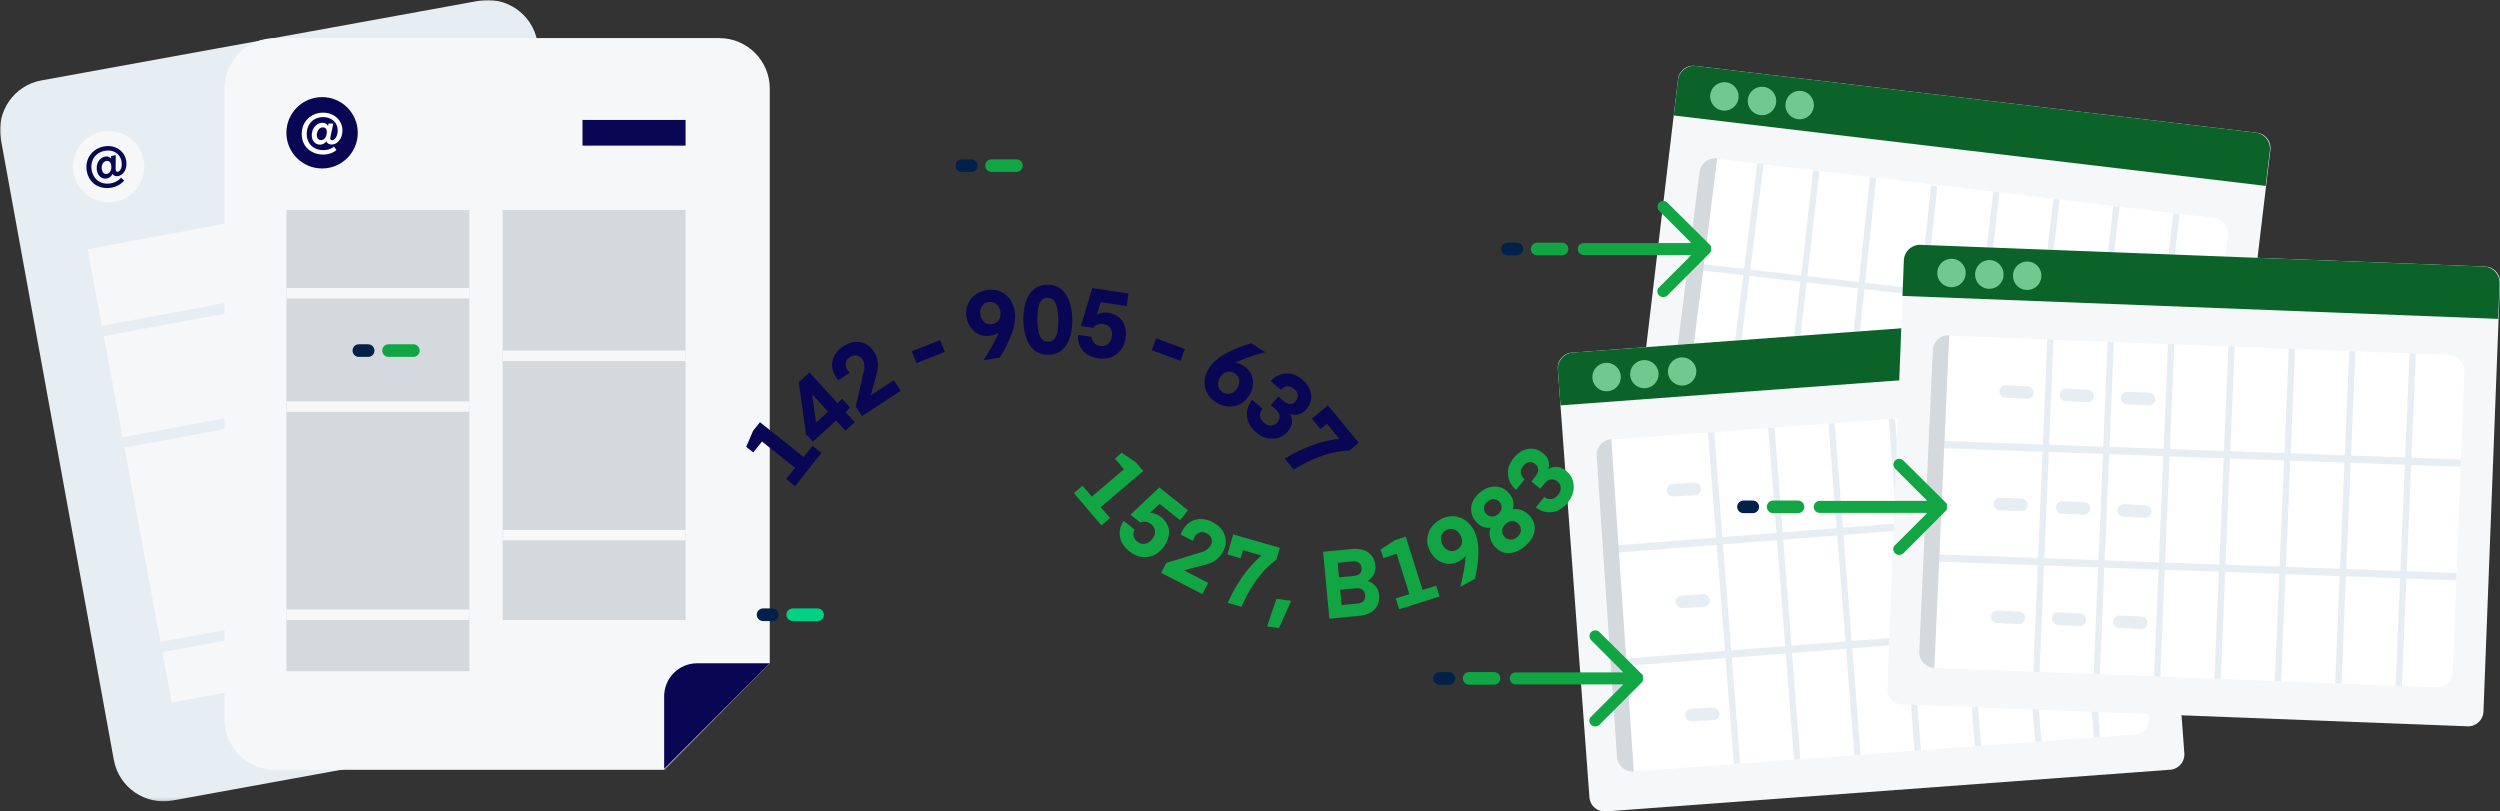
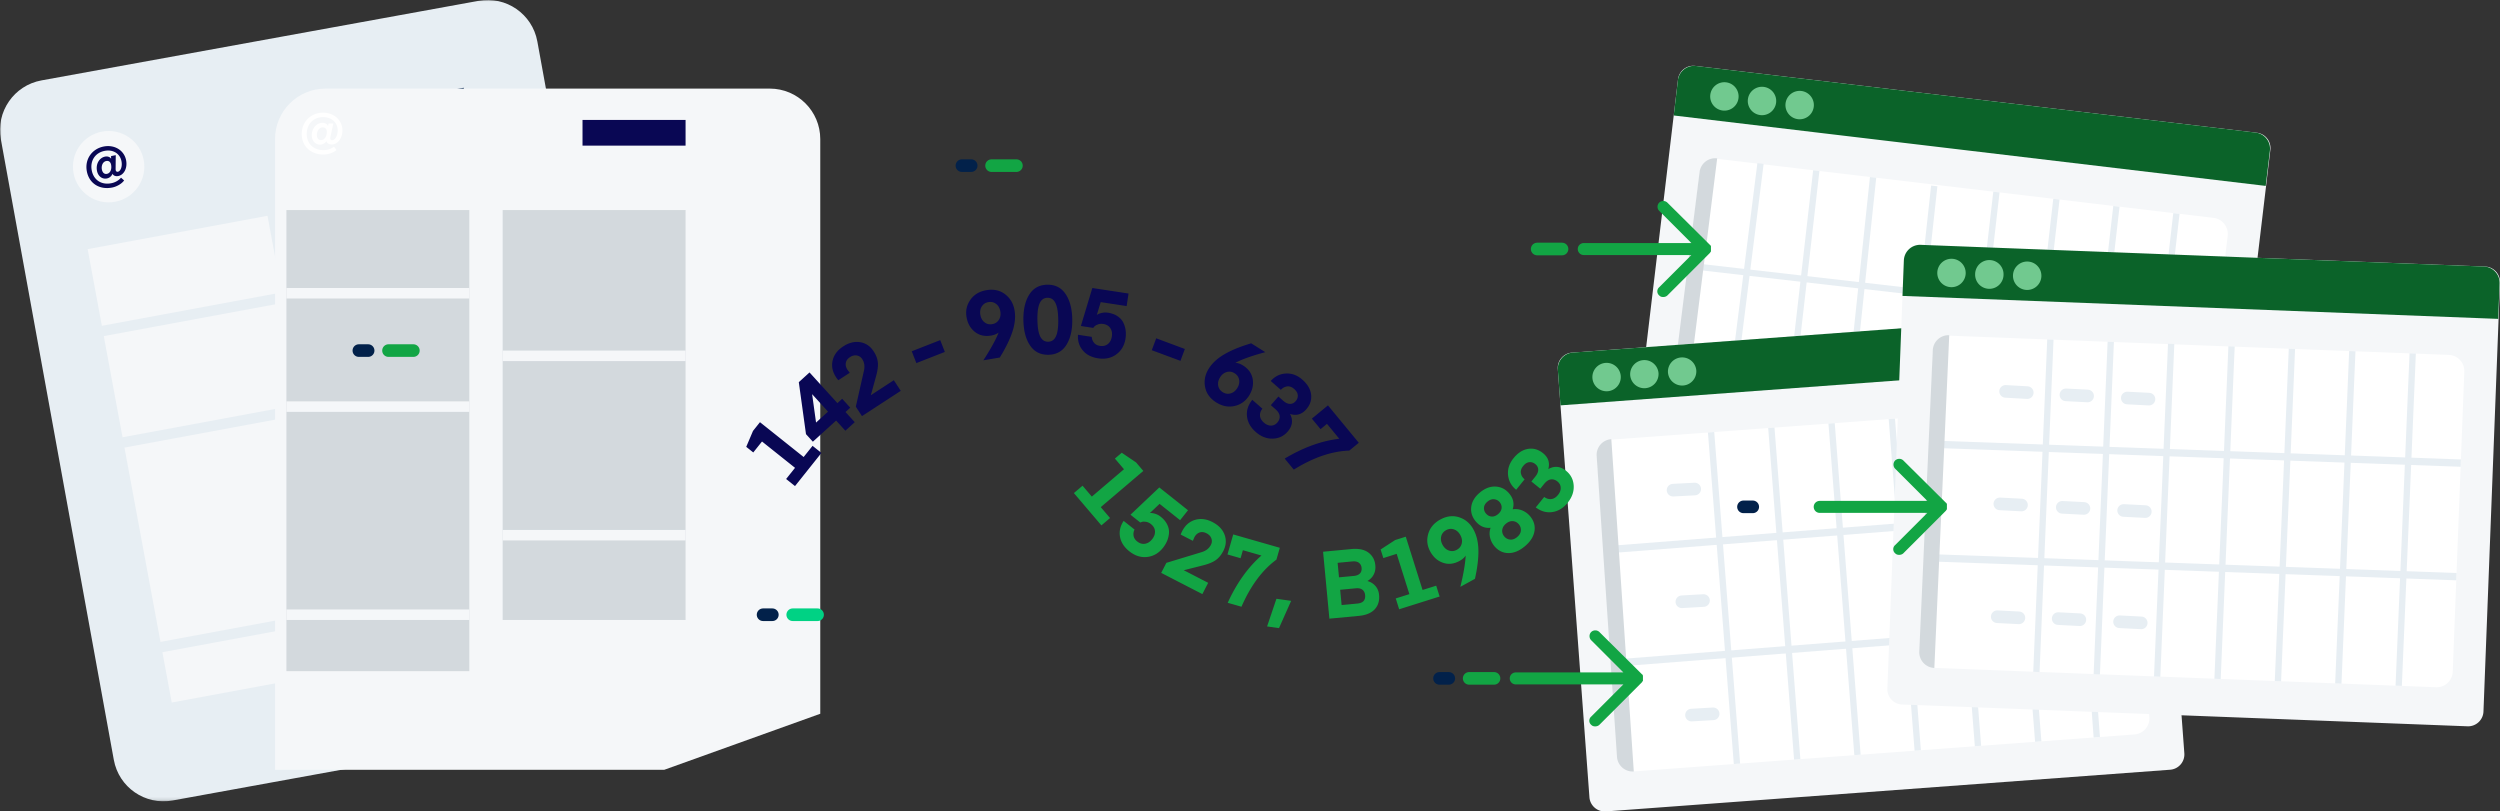
<svg xmlns="http://www.w3.org/2000/svg" viewBox="0 0 792.075 257.096">
  <rect x="0" y="0" width="792.075" height="257.096" fill="#333333" stroke="none" />
  <mask id="a" fill="#fff">
    <path d="m0 0h206.309v253.88h-206.309z" fill="#fff" fill-rule="evenodd" />
  </mask>
  <g fill="none" fill-rule="evenodd">
    <path d="m193.171 228.405-138.504 25.215c-8.693 1.582-17.024-4.183-18.606-12.876l-35.8-196.664c-1.582-8.694 4.182-17.025 12.876-18.607l138.504-25.211c8.693-1.583 17.024 4.181 18.606 12.875l35.8 196.661c1.582 8.695-4.182 17.024-12.876 18.607" fill="#e7eef3" mask="url(#a)" />
    <path d="m703.25 182.546a4.871 4.871 0 0 1 -5.398 4.25l-178.028-21.183c-2.653-.316-4.565-2.745-4.25-5.399l16.074-135.088a4.873 4.873 0 0 1 5.399-4.25l178.027 21.184a4.872 4.872 0 0 1 4.25 5.4l-16.074 135.085z" fill="#f5f7f9" />
    <path d="m717.84 58.902-187.554-22.317 1.329-11.17a5.15 5.15 0 0 1 5.722-4.505l177.329 21.1a5.15 5.15 0 0 1 4.505 5.723l-1.33 11.169z" fill="#0b6329" />
    <path d="m694.553 169.217c-.331 2.777-2.874 4.78-5.651 4.45l-157.227-18.71c-2.777-.33-4.78-2.873-4.45-5.65l11.249-94.53c.33-2.779 2.874-4.78 5.65-4.45l157.228 18.708c2.777.33 4.779 2.873 4.449 5.651z" fill="#fff" />
    <path d="m557.782 51.798-14.71 116.859m162.46-64.897-171.871-19.728" stroke="#e7eef3" stroke-width="2" />
    <path d="m575.452 54.055-13.361 116.786m31.359-114.645-12.342 116.826m31.721-114.12-12.703 116.305m51.404-112.1-13.368 116.465m32.378-114.203-13.359 116.386m32.367-114.124-13.35 116.306m-43.676-123.092-13.377 116.544" stroke="#e7eef3" stroke-width="2" />
    <path d="m574.647 33.879a4.5 4.5 0 1 0 -8.94-1.027 4.5 4.5 0 0 0 8.94 1.027m-11.922-1.37a4.5 4.5 0 1 0 -8.942-1.025 4.5 4.5 0 0 0 8.942 1.026m-11.922-1.368a4.5 4.5 0 1 0 -8.94-1.026 4.5 4.5 0 0 0 8.94 1.026" fill="#71c98f" />
    <path d="m530.93 154.885a5 5 0 0 1 -4.34-5.584l11.88-94.788a5.001 5.001 0 0 1 5.584-4.34z" fill="#d3d9dd" />
    <path d="m692.065 238.669a4.875 4.875 0 0 1 -4.488 5.204l-178.795 13.21c-2.665.196-5.007-1.823-5.203-4.488l-10.025-135.672c-.197-2.665 1.823-5.006 4.488-5.203l178.795-13.21a4.874 4.874 0 0 1 5.204 4.487z" fill="#f5f7f9" />
    <path d="m682.77 114.514-188.365 13.917-.829-11.217a5.149 5.149 0 0 1 4.756-5.515l178.094-13.159a5.15 5.15 0 0 1 5.515 4.756l.83 11.218z" fill="#0b6329" />
    <path d="m680.981 227.246a5.1 5.1 0 0 1 -4.697 5.446l-157.906 11.667c-2.79.206-5.24-1.907-5.446-4.696l-7.014-94.94c-.207-2.79 1.907-5.24 4.696-5.446l157.906-11.667c2.79-.206 5.24 1.907 5.446 4.697z" fill="#fff" />
    <path d="m679.257 160.897-168.637 13.163m171.439 22.728-169.315 13.216" stroke="#e7eef3" stroke-width="2.316" />
    <path d="m542.12 136.949 8.2 105.05m10.891-106.46 8.2 105.05m10.891-106.461 8.201 105.05m29.065-119.605 9.116 116.784m9.968-118.274 9.123 116.864m9.962-118.354 8.585 116.983m-64.929-100.858 8.2 105.05" stroke="#e7eef3" stroke-width="2" />
    <path d="m537.434 117.302a4.501 4.501 0 0 0 -8.973.7 4.5 4.5 0 0 0 8.973-.7m-11.963.934a4.5 4.5 0 1 0 -8.973.7 4.501 4.501 0 0 0 8.973-.7m-11.964.934a4.5 4.5 0 1 0 -8.972.701 4.5 4.5 0 0 0 8.972-.701" fill="#71c98f" />
    <path d="m517.634 244.43a5 5 0 0 1 -5.325-4.651l-6.445-95.315a5 5 0 0 1 4.65-5.326h.002z" fill="#d3d9dd" />
    <path d="m786.835 225.445c-.104 2.67-2.372 4.77-5.043 4.668l-179.15-6.902c-2.67-.102-4.77-2.371-4.667-5.042l5.237-135.94a4.871 4.871 0 0 1 5.042-4.668l179.149 6.9c2.67.104 4.772 2.373 4.668 5.043l-5.236 135.94z" fill="#f5f7f9" />
    <path d="m791.507 101.03-188.74-7.271.433-11.24a5.15 5.15 0 0 1 5.345-4.947l178.447 6.874a5.15 5.15 0 0 1 4.948 5.344z" fill="#0b6329" />
    <path d="m777.1 212.852a5.1 5.1 0 0 1 -5.277 4.886l-158.22-6.095c-2.795-.108-4.993-2.483-4.886-5.278l3.665-95.128c.108-2.794 2.483-4.993 5.278-4.885l158.218 6.095a5.1 5.1 0 0 1 4.886 5.277z" fill="#fff" />
    <path d="m779.652 146.727-166.181-5.942m164.795 41.921-165.437-5.942" stroke="#e7eef3" stroke-width="2.316" />
    <path d="m649.621 107.569-4.431 105.329m23.563-104.593-4.431 105.348m23.563-104.709-4.431 105.429m42.693-103.842-4.43 105.295m23.562-104.573-4.431 105.309m23.563-104.588-4.431 105.308m-52.964-107.533-4.431 105.356" stroke="#e7eef3" stroke-width="2" />
    <path d="m646.772 87.52a4.5 4.5 0 1 0 -8.996-.309 4.5 4.5 0 0 0 8.996.308m-11.993-.412a4.5 4.5 0 1 0 -8.994-.309 4.5 4.5 0 1 0 8.994.31m-11.993-.413a4.5 4.5 0 1 0 -8.994-.31 4.5 4.5 0 0 0 8.994.31" fill="#71c98f" />
    <path d="m612.857 211.63a5 5 0 0 1 -4.771-5.22l4.273-95.434a5.001 5.001 0 0 1 5.219-4.772z" fill="#d3d9dd" />
    <path d="m177.73 231.199-4.192-22.605c-1.055-5.687 2.7-11.153 8.388-12.208l22.605-4.192-26.8 39.005z" fill="#02214a" />
    <path d="m45.538 50.743c1.139 6.14-2.915 12.04-9.055 13.178-6.139 1.139-12.039-2.915-13.177-9.054-1.139-6.14 2.915-12.04 9.054-13.18 6.139-1.137 12.04 2.917 13.178 9.056m65.85 161.272-56.979 10.567-26.64-143.647 56.979-10.567z" fill="#f5f7f9" />
    <path d="m175.8 183.575-56.979 10.567-23.683-127.701 56.979-10.567z" fill="#f3f3f3" />
    <path d="m91.367 95.641-59.998 11.127-.606-3.269 59.998-11.127zm18.573 100.148-59.998 11.127-.606-3.269 59.999-11.127zm-12.023-64.829-59.998 11.127-.606-3.269 59.998-11.127z" fill="#e7eef3" />
    <path d="m162.041 102.701-59.376 11.011-.606-3.268 59.376-11.012zm10.362 55.875-59.376 11.012-.606-3.269 59.376-11.012z" fill="#e0e0e0" />
    <path d="m148.395 35.807-32.103 5.954-1.484-8.004 32.103-5.954z" fill="#02214a" />
-     <path d="m210.424 243.906h-123.284c-8.837 0-16-7.163-16-16v-199.836c0-8.837 7.163-16 16-16h140.747c8.837 0 16 7.163 16 16v182.07" fill="#f5f7f9" />
-     <path d="m113.353 42.07c0 6.244-5.062 11.306-11.306 11.306s-11.306-5.062-11.306-11.306 5.062-11.306 11.306-11.306 11.306 5.062 11.306 11.306zm97.07 201.535v-22.99c0-5.784 4.69-10.474 10.474-10.474h22.99z" fill="#090754" />
+     <path d="m210.424 243.906h-123.284v-199.836c0-8.837 7.163-16 16-16h140.747c8.837 0 16 7.163 16 16v182.07" fill="#f5f7f9" />
    <path d="m90.742 212.646h57.95v-146.097h-57.95zm68.517-16.218h57.95v-129.879h-57.95z" fill="#d3d9dd" />
    <path d="m90.742 94.572h57.95v-3.325h-57.95zm0 101.856h57.95v-3.325h-57.95zm0-65.935h57.95v-3.325h-57.95zm68.517-16.092h57.95v-3.324h-57.95zm0 56.827h57.95v-3.325h-57.95z" fill="#f5f7f9" />
    <path d="m184.56 46.14h32.649v-8.141h-32.649z" fill="#090754" />
    <path d="m525.683 64.206c-.7.7-.7 1.9 0 2.599l10.2 10.2h-34.1c-1 0-1.9.8-1.9 1.9 0 1 .8 1.9 1.9 1.9h34.1l-10.2 10.2c-.8.702-.8 1.9 0 2.6.4.4.8.5 1.3.5s1.002-.2 1.3-.5l13.4-13.4c.1-.1.2-.2.2-.3l.1-.1s0-.1.1-.1v-1.698s0-.1-.1-.1v-.1s0-.1-.1-.1c0-.1-.1-.1-.1-.1l-13.5-13.4a1.834 1.834 0 0 0 -1.3-.525c-.474 0-.95.175-1.3.525" fill="#12a544" />
    <path d="m494.898 78.894h-7.873" stroke="#12a544" stroke-linecap="round" stroke-linejoin="round" stroke-width="4" />
-     <path d="m480.568 78.894h-2.937" stroke="#02214a" stroke-linecap="round" stroke-linejoin="round" stroke-width="4" />
    <path d="m504.135 200.243c-.7.7-.7 1.9 0 2.6l10.2 10.2h-34.1c-1 0-1.9.8-1.9 1.9 0 1 .8 1.9 1.9 1.9h34.1l-10.2 10.2c-.8.7-.8 1.9 0 2.6.4.4.8.5 1.3.5s1-.2 1.3-.5l13.4-13.4c.1-.1.2-.2.2-.3l.1-.1s0-.1.1-.1v-1.699s0-.1-.1-.1v-.1s0-.1-.1-.1c0-.1-.1-.1-.1-.1l-13.5-13.4a1.835 1.835 0 0 0 -1.3-.524c-.475 0-.95.174-1.3.524" fill="#12a544" />
    <path d="m473.349 214.931h-7.873" stroke="#12a544" stroke-linecap="round" stroke-linejoin="round" stroke-width="4" />
    <path d="m459.019 214.931h-2.937" stroke="#02214a" stroke-linecap="round" stroke-linejoin="round" stroke-width="4" />
    <path d="m600.44 145.897c-.7.7-.7 1.9 0 2.6l10.202 10.2h-34.102c-1 0-1.9.8-1.9 1.9 0 1 .8 1.9 1.9 1.9h34.1l-10.2 10.2a1.71 1.71 0 0 0 0 2.6c.4.4.8.5 1.3.5s1-.2 1.3-.5l13.4-13.4c.1-.1.2-.2.2-.3l.1-.1s0-.1.1-.1v-1.7s0-.1-.1-.1v-.1s0-.1-.1-.1c0-.1-.1-.1-.1-.1l-13.5-13.4a1.834 1.834 0 0 0 -1.3-.525c-.475 0-.95.175-1.3.525" fill="#12a544" />
    <g stroke-linecap="round" stroke-linejoin="round" stroke-width="4">
-       <path d="m569.655 160.585h-7.873" stroke="#12a544" />
      <path d="m555.324 160.585h-2.937" stroke="#02214a" />
      <path d="m259.031 194.766h-7.873" stroke="#00d284" />
      <path d="m244.7 194.766h-2.936" stroke="#02214a" />
      <path d="m130.966 111.076h-7.873" stroke="#12a544" />
      <path d="m116.635 111.076h-2.937" stroke="#02214a" />
      <path d="m322.031 52.476h-7.873" stroke="#12a544" />
      <path d="m307.701 52.476h-2.937" stroke="#02214a" />
    </g>
    <path d="m103.415 44.716a2.41 2.41 0 0 1 -2.013 1.102c-1.515 0-2.617-1.205-2.617-2.96 0-2.272 1.567-3.942 3.408-3.942.69 0 1.481.327 1.74 1.05l.154-.826h1.514l-.912 4.268c-.017.086-.052.258-.052.362 0 .344.155.654.586.654.912 0 1.772-1.377 1.772-3.08 0-2.462-1.876-4.235-4.647-4.235-2.96 0-5.163 2.134-5.163 5.336 0 2.925 1.98 5.128 5.318 5.128a5.454 5.454 0 0 0 3.322-1.1l.774 1.05c-.963.894-2.685 1.444-4.096 1.444-4.027 0-6.902-2.615-6.902-6.522 0-4.01 3.047-6.748 6.73-6.748 3.512 0 6.162 2.41 6.162 5.63 0 2.598-1.6 4.44-3.39 4.456-.879 0-1.515-.413-1.688-1.067m-1.153-4.354c-1.187 0-1.876 1.256-1.876 2.375 0 .93.396 1.652 1.325 1.652 1.051 0 1.808-1.067 1.842-2.564 0-.912-.447-1.463-1.29-1.463" fill="#fff" />
    <path d="m35.644 55.058a2.414 2.414 0 0 1 -1.754 1.48c-1.485.302-2.804-.66-3.154-2.38-.453-2.226.75-4.174 2.554-4.541.675-.138 1.516.025 1.913.682l-.013-.841 1.484-.301-.043 4.364c0 .088.001.264.021.365.07.338.283.61.704.525.894-.183 1.463-1.703 1.123-3.373-.49-2.412-2.682-3.775-5.397-3.223-2.9.59-4.635 3.12-3.997 6.257.583 2.868 2.962 4.633 6.234 3.967 1.13-.23 2.208-.8 3.035-1.741l.97.874c-.767 1.069-2.344 1.952-3.727 2.233-3.947.803-7.285-1.188-8.063-5.017-.8-3.93 1.64-7.22 5.25-7.953 3.441-.7 6.518 1.134 7.16 4.288.517 2.547-.684 4.67-2.435 5.044-.86.175-1.567-.103-1.865-.71m-1.998-4.037c-1.164.236-1.588 1.605-1.365 2.7.185.912.717 1.542 1.628 1.357 1.03-.21 1.558-1.407 1.293-2.881-.18-.894-.73-1.344-1.556-1.176" fill="#090754" />
    <path d="m642.298 124.389-6.863-.386m5.036 35.996-6.865-.353m6.041 36.1-6.865-.353m28.632-69.94-6.865-.352m5.706 35.983-6.865-.352m5.569 35.607-6.865-.352m28.764-69.534-6.865-.352m5.706 35.983-6.865-.352m5.569 35.607-6.865-.352m-134.601-42.052-6.864.36m9.65 34.969-6.863.394m9.917 35.501-6.863.394" stroke="#e7eef3" stroke-linecap="round" stroke-linejoin="round" stroke-width="4" />
    <path d="m257.443 141.256 2.815 2.244-8.379 10.508-2.815-2.244 2.824-3.542-10.461-8.342-2.768 3.472-2.229-1.778 2.143-5.044 2.207-2.768 13.839 11.036zm-.103-16.335-.027.021 1.235 8.937 3.798-3.453-5.005-5.505zm9.49 1.428 2.563 2.82-1.51 1.371 2.927 3.22-2.974 2.703-2.927-3.219-7.37 6.701-2.178-2.397-2.276-16.46 3.396-3.089 8.839 9.722zm18.558-2.517-12.29 8.01-1.952-2.995 2.567-11.358c.334-1.413.156-2.648-.533-3.707-.427-.654-1-1.04-1.721-1.156-.72-.117-1.432.054-2.136.513-.788.513-1.237 1.133-1.346 1.862-.11.728.069 1.453.539 2.173l.714.93-3.62 2.36a7.14 7.14 0 0 1 -.746-.981c-1.124-1.726-1.477-3.484-1.056-5.273.42-1.79 1.527-3.27 3.32-4.44 1.843-1.2 3.65-1.65 5.422-1.349 1.773.301 3.189 1.264 4.247 2.89.764 1.171 1.206 2.326 1.326 3.464.12 1.14-.05 2.548-.507 4.231l-1.711 6.209 7.288-4.752zm12.503-16.071 1.466 3.743-9.023 3.533-1.465-3.743zm13.176-10.681c-.48.75-.636 1.639-.462 2.664s.612 1.814 1.314 2.364 1.516.747 2.443.59 1.631-.611 2.112-1.362c.482-.751.635-1.64.461-2.665s-.61-1.814-1.313-2.363c-.702-.551-1.517-.748-2.444-.59-.926.157-1.63.61-2.11 1.362m1.47-5.148c2.286-.388 4.251.04 5.891 1.283 1.641 1.243 2.646 2.949 3.013 5.118.351 2.07.125 4.325-.679 6.764-.803 2.438-2.136 5.165-3.999 8.178l-5.206.883c2.315-3.577 3.927-6.51 4.838-8.793-.63.472-1.418.788-2.364.949-2.03.344-3.756-.047-5.175-1.176-1.419-1.13-2.295-2.68-2.629-4.652-.348-2.051.065-3.895 1.237-5.534 1.172-1.64 2.863-2.646 5.072-3.02m21.849 4.055c-.558-1.111-1.397-1.658-2.517-1.64s-1.941.592-2.462 1.72c-.522 1.129-.763 2.893-.724 5.293.038 2.399.337 4.155.895 5.266.558 1.11 1.397 1.658 2.517 1.639 1.119-.018 1.94-.59 2.462-1.72.522-1.128.764-2.893.725-5.292-.04-2.4-.337-4.155-.896-5.266m3.485 13.279c-1.286 2.052-3.19 3.098-5.71 3.139-2.52.04-4.455-.943-5.807-2.951-1.354-2.008-2.057-4.683-2.111-8.023s.562-6.034 1.849-8.086c1.287-2.05 3.19-3.096 5.71-3.137s4.456.943 5.809 2.95c1.352 2.01 2.056 4.683 2.11 8.022.054 3.34-.563 6.036-1.85 8.086m4.582-5.976 3.625-12.041 11.478 1.75-.606 3.974-8.215-1.252-1.226 4.06c.364-.267.877-.477 1.538-.63a5.293 5.293 0 0 1 2-.075c1.185.181 2.195.553 3.03 1.115.835.563 1.444 1.242 1.83 2.038.383.797.627 1.62.732 2.465a9.495 9.495 0 0 1 -.043 2.572c-.33 2.155-1.296 3.823-2.903 5.004-1.606 1.183-3.537 1.602-5.79 1.258-2.096-.32-3.714-1.157-4.852-2.515-1.139-1.357-1.64-3.006-1.507-4.949l4.36.665a3.15 3.15 0 0 0 .704 1.853c.433.542 1.066.876 1.896 1.002.988.15 1.822-.047 2.502-.59s1.1-1.34 1.26-2.388c.16-1.046-.005-1.931-.492-2.653s-1.224-1.159-2.213-1.309c-.632-.097-1.212-.043-1.739.16-.526.203-.899.428-1.12.678l-.335.406zm32.947 7.276-1.402 3.768-9.081-3.381 1.402-3.768zm14.475 14.08c.858-.239 1.565-.8 2.118-1.68.554-.881.752-1.759.595-2.638-.156-.878-.633-1.568-1.429-2.068s-1.623-.63-2.482-.39c-.86.239-1.566.799-2.119 1.68-.554.88-.752 1.76-.595 2.638s.633 1.566 1.429 2.067c.796.5 1.624.63 2.483.391m-4.526 2.86c-1.965-1.234-3.145-2.862-3.54-4.881-.396-2.021-.008-3.962 1.162-5.826 1.118-1.777 2.788-3.308 5.012-4.591 2.224-1.284 5.035-2.429 8.431-3.436l4.471 2.81c-4.078 1.075-7.239 2.195-9.483 3.359.795.052 1.6.332 2.412.843 1.745 1.095 2.769 2.537 3.076 4.324.305 1.787-.074 3.527-1.137 5.221-1.107 1.76-2.644 2.862-4.61 3.303-1.966.442-3.898.066-5.794-1.126m17.29.857 2.397-2.726 1.487 1.308c.766.673 1.493 1.013 2.18 1.019.688.004 1.283-.278 1.785-.848.502-.571.73-1.202.686-1.894-.045-.692-.42-1.347-1.126-1.968-.751-.661-1.51-.934-2.273-.822-.766.114-1.42.478-1.96 1.093l-3.2-2.812c1.295-1.472 2.888-2.262 4.78-2.37 1.892-.107 3.64.546 5.249 1.959 1.637 1.44 2.557 3.014 2.759 4.723.2 1.709-.32 3.27-1.56 4.68-1.413 1.608-3.118 2.093-5.115 1.456 1.033 1.974.77 3.848-.787 5.62-1.255 1.427-2.837 2.159-4.748 2.196-1.911.038-3.693-.67-5.344-2.123-1.638-1.44-2.56-3.088-2.763-4.945-.204-1.858.358-3.602 1.684-5.231l3.199 2.813c-.564.702-.817 1.445-.761 2.227.058.784.47 1.512 1.236 2.185.72.634 1.47.947 2.25.94.778-.007 1.438-.32 1.98-.935.568-.646.82-1.335.76-2.068-.061-.733-.512-1.47-1.354-2.208l-1.441-1.27zm27.866 11.923-3.01 2.48c-5.556.177-11.418 2.185-17.584 6.026l-2.882-3.495c5.88-3.527 11.643-5.622 17.29-6.287l-3.892-4.722-2.037 1.68-2.748-3.333 5.092-4.2 9.77 11.85z" fill="#090754" />
    <path d="m351.695 164.127-2.742 2.332-8.709-10.236 2.742-2.333 2.936 3.45 10.191-8.669-2.877-3.382 2.17-1.847 4.541 3.07 2.294 2.696-13.482 11.469zm6.479-1.047 9.133-8.645 9.089 7.226-2.502 3.148-6.505-5.172-3.083 2.915c.448-.052.999.02 1.647.216a5.3 5.3 0 0 1 1.772.93c.939.746 1.63 1.57 2.076 2.475.444.903.635 1.796.572 2.678a7.827 7.827 0 0 1 -.59 2.5 9.358 9.358 0 0 1 -1.316 2.212c-1.356 1.706-3.025 2.673-5.006 2.899-1.982.226-3.865-.37-5.65-1.788-1.658-1.32-2.645-2.852-2.958-4.596-.314-1.743.07-3.423 1.153-5.042l3.452 2.744a3.15 3.15 0 0 0 -.31 1.958c.107.685.489 1.288 1.147 1.811.782.624 1.604.868 2.464.733.86-.133 1.62-.615 2.28-1.445.658-.83.957-1.678.894-2.546-.064-.868-.488-1.614-1.27-2.237-.501-.399-1.03-.64-1.59-.726-.556-.085-.993-.075-1.307.032l-.492.184zm22.769 25.147-13.039-6.723 1.64-3.177 11.14-3.383c1.394-.409 2.38-1.174 2.958-2.297.36-.694.41-1.384.155-2.067-.254-.685-.754-1.219-1.5-1.604-.837-.431-1.599-.514-2.286-.25-.688.265-1.228.779-1.623 1.543l-.456 1.082-3.84-1.98c.103-.33.264-.707.484-1.134.943-1.831 2.298-3.006 4.062-3.526 1.764-.519 3.597-.289 5.5.692 1.955 1.008 3.24 2.357 3.854 4.046s.476 3.396-.412 5.121c-.64 1.243-1.427 2.198-2.357 2.865s-2.239 1.217-3.928 1.65l-6.243 1.581 7.734 3.988zm24.544-14.672-1.074 3.75c-4.48 3.293-8.174 8.268-11.079 14.925l-4.356-1.248c2.848-6.237 6.41-11.229 10.69-14.975l-5.885-1.686-.727 2.538-4.152-1.19 1.817-6.344zm-1.077 16.157 4.664.654-3.848 8.64-3.773-.53zm25.184-3.325-4.988.471.457 4.84 4.988-.472c1.79-.169 2.61-1.06 2.459-2.673-.068-.736-.35-1.303-.838-1.699-.49-.395-1.182-.55-2.078-.467m-1.105-8.514-4.69.443.436 4.6 4.688-.443c.857-.08 1.5-.337 1.93-.77.432-.432.612-1.026.542-1.784-.065-.676-.34-1.208-.83-1.594-.488-.385-1.18-.536-2.076-.452m2.05 17.254-9.347.883-2.002-21.206 8.96-.846c2.329-.219 4.137.158 5.424 1.13 1.288.974 2.012 2.317 2.174 4.03.104 1.094-.071 2.07-.522 2.926-.452.857-1.116 1.536-1.992 2.041 1.03.284 1.88.808 2.544 1.57.664.76 1.048 1.697 1.154 2.812.177 1.872-.282 3.397-1.377 4.574-1.094 1.18-2.766 1.874-5.016 2.086m24.496-9.565 1.082 3.434-12.819 4.039-1.082-3.434 4.321-1.361-4.022-12.762-4.234 1.335-.857-2.719 4.594-2.988 3.376-1.065 5.321 16.882zm1.582-15.602c-.209.868-.062 1.758.437 2.67.502.91 1.174 1.511 2.018 1.801.843.29 1.676.21 2.5-.244.824-.453 1.341-1.113 1.55-1.98.208-.867.061-1.757-.44-2.668-.5-.912-1.172-1.513-2.016-1.803-.844-.289-1.678-.208-2.5.245-.825.453-1.34 1.112-1.549 1.98m-.3-5.346c2.032-1.117 4.03-1.357 5.987-.72 1.958.635 3.466 1.918 4.525 3.845 1.011 1.841 1.537 4.046 1.577 6.613.041 2.567-.324 5.58-1.094 9.038l-4.629 2.542c1.014-4.139 1.576-7.437 1.687-9.894-.44.652-1.08 1.21-1.923 1.672-1.806.991-3.564 1.187-5.273.586-1.71-.6-3.047-1.777-4.01-3.53-1.002-1.825-1.217-3.702-.648-5.635.57-1.933 1.837-3.439 3.8-4.517m22.997.498c-.748-.052-1.475.218-2.18.808s-1.097 1.258-1.178 2.004c-.08.746.136 1.424.649 2.038a2.705 2.705 0 0 0 1.85.994c.746.08 1.486-.188 2.222-.804.737-.616 1.13-1.298 1.183-2.046a2.71 2.71 0 0 0 -.653-1.996c-.514-.613-1.145-.946-1.893-.998m-4.703-2.205c.675-.566 1.054-1.195 1.137-1.891.083-.695-.126-1.342-.627-1.94-.436-.522-1.014-.82-1.731-.9-.717-.077-1.421.173-2.111.75-.69.579-1.06 1.213-1.106 1.905a2.474 2.474 0 0 0 .584 1.819c.514.614 1.12.948 1.819 1.003.697.055 1.376-.194 2.035-.746m11.555 5.389c-.28 1.72-1.294 3.314-3.042 4.777-1.748 1.464-3.495 2.183-5.24 2.156-1.742-.027-3.218-.761-4.425-2.202a6.563 6.563 0 0 1 -1.364-2.751 5.323 5.323 0 0 1 .176-3.062c-1.836.207-3.408-.472-4.72-2.037-1.154-1.38-1.626-2.908-1.413-4.586s1.123-3.191 2.735-4.54c1.609-1.347 3.273-1.977 4.99-1.89 1.717.09 3.154.823 4.308 2.204 1.298 1.549 1.662 3.214 1.092 4.994a5.553 5.553 0 0 1 3.055.377 6.47 6.47 0 0 1 2.459 1.815c1.207 1.442 1.67 3.023 1.389 4.745m1.845-13.468-2.824-2.28 1.243-1.54c.642-.794.95-1.534.927-2.222-.024-.687-.331-1.27-.922-1.747-.592-.478-1.233-.68-1.921-.607-.69.075-1.33.477-1.92 1.208-.628.778-.87 1.547-.725 2.306.145.76.537 1.398 1.175 1.912l-2.678 3.315c-1.523-1.232-2.38-2.79-2.566-4.676s.393-3.661 1.736-5.326c1.37-1.696 2.905-2.681 4.604-2.954 1.698-.273 3.279.18 4.742 1.36 1.664 1.346 2.22 3.029 1.668 5.05 1.93-1.115 3.813-.932 5.649.55 1.478 1.195 2.275 2.745 2.393 4.653.118 1.907-.515 3.717-1.896 5.428-1.371 1.696-2.978 2.685-4.826 2.967-1.847.283-3.613-.205-5.296-1.462l2.675-3.315c.726.535 1.479.757 2.258.667s1.49-.532 2.13-1.326c.604-.747.886-1.51.845-2.287-.04-.778-.38-1.424-1.017-1.94-.67-.54-1.368-.764-2.1-.672-.728.09-1.445.574-2.15 1.445z" fill="#12a544" />
  </g>
</svg>